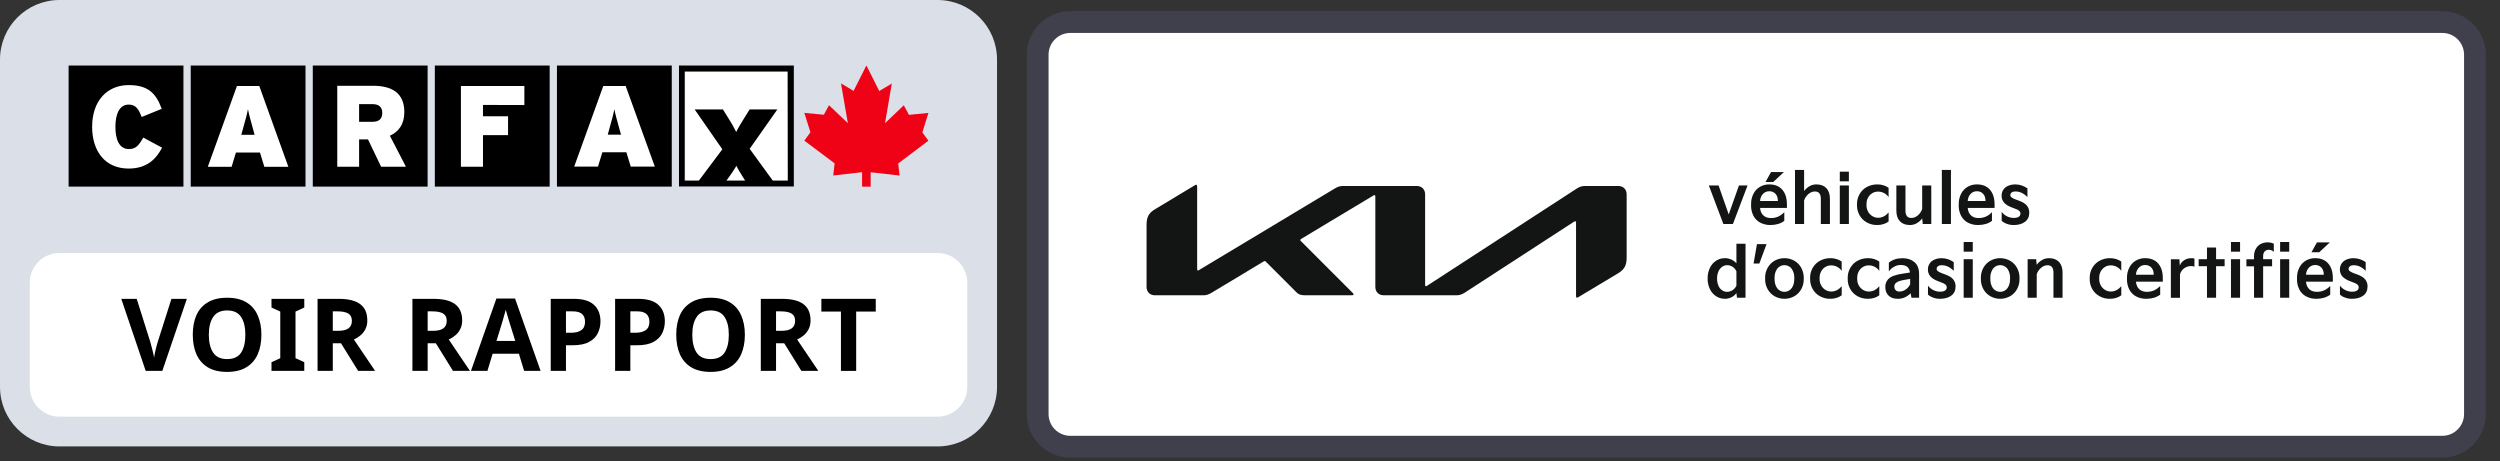
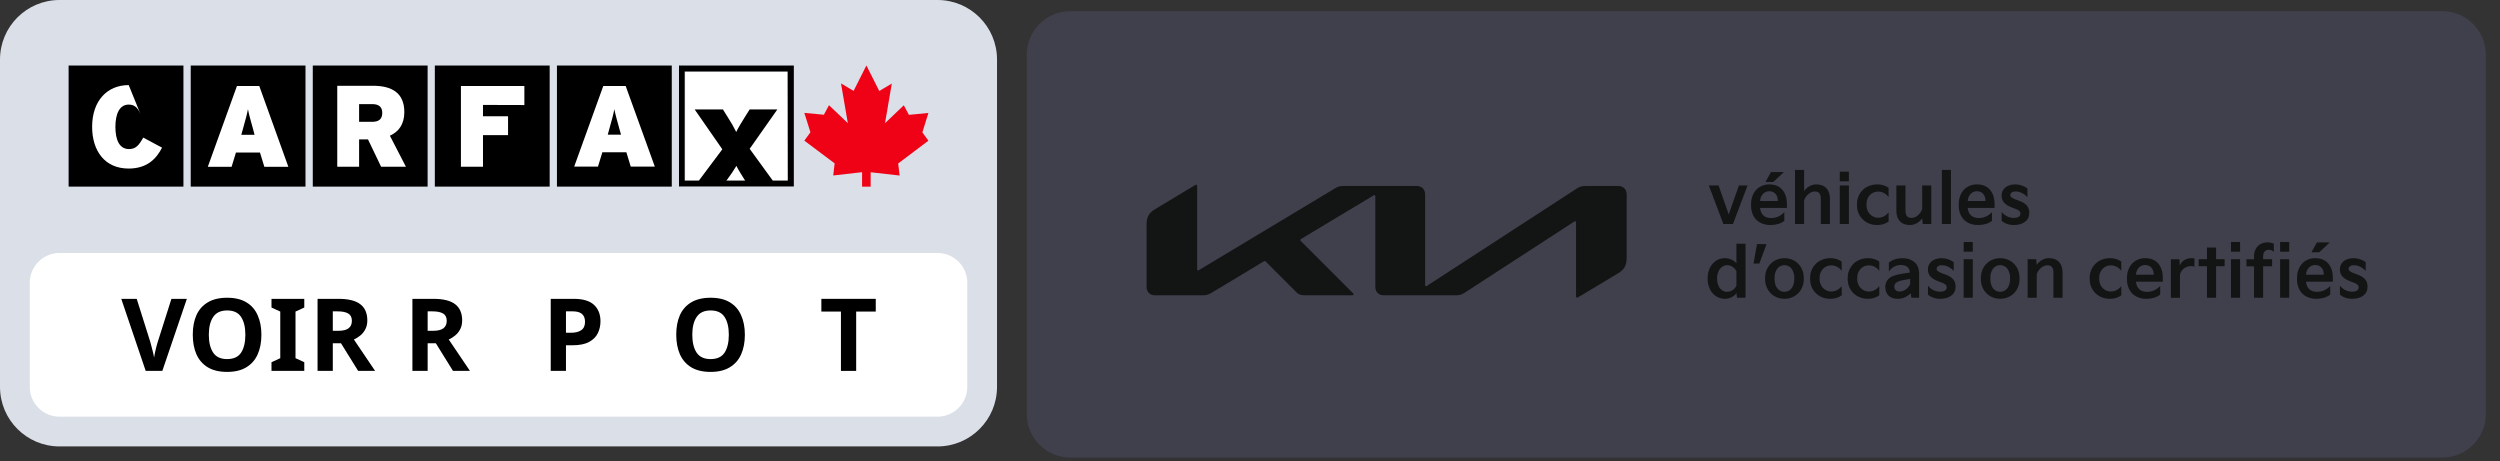
<svg xmlns="http://www.w3.org/2000/svg" version="1.1" width="168" height="31" viewBox="0 0 168 31">
  <rect x="0" y="0" width="168" height="31" fill="#333333" stroke="none" />
  <g>
    <g id="View Report - Sm - Fr">
      <path d="M0 4C0 1.791 1.791 0 4 0H63C65.209 0 67 1.791 67 4V26C67 28.209 65.209 30 63 30H4C1.791 30 0 28.209 0 26V4Z" fill="#DADFE8" />
      <path d="M2 19C2 17.895 2.895 17 4 17H63C64.105 17 65 17.895 65 19V26C65 27.105 64.105 28 63 28H4C2.895 28 2 27.105 2 26V19Z" fill="white" />
      <path d="M12.817 4.404H20.529V12.54H12.817V4.404Z" fill="black" />
      <path d="M21.019 4.404H28.735V12.54H21.019V4.404Z" fill="black" />
      <path d="M29.221 4.404H36.937V12.54H29.221V4.404Z" fill="black" />
      <path d="M37.427 4.404H45.143V12.54H37.427V4.404Z" fill="black" />
      <path d="M4.611 4.404H12.327V12.54H4.611V4.404Z" fill="black" />
-       <path d="M8.643 11.327C7.04 11.327 6.191 10.133 6.191 8.524C6.191 6.772 7.202 5.718 8.65 5.718C9.971 5.718 10.496 6.292 10.867 7.315L9.519 7.861C9.326 7.357 9.141 7.028 8.65 7.028C8.033 7.028 7.755 7.652 7.755 8.524C7.755 9.392 8.017 10.017 8.666 10.017C9.133 10.017 9.334 9.761 9.627 9.245L10.89 9.923C10.52 10.637 9.917 11.327 8.643 11.327Z" fill="white" />
+       <path d="M8.643 11.327C7.04 11.327 6.191 10.133 6.191 8.524C6.191 6.772 7.202 5.718 8.65 5.718L9.519 7.861C9.326 7.357 9.141 7.028 8.65 7.028C8.033 7.028 7.755 7.652 7.755 8.524C7.755 9.392 8.017 10.017 8.666 10.017C9.133 10.017 9.334 9.761 9.627 9.245L10.89 9.923C10.52 10.637 9.917 11.327 8.643 11.327Z" fill="white" />
      <path d="M17.107 9.059H16.215L16.316 8.695C16.509 8.005 16.594 7.702 16.663 7.338C16.733 7.702 16.818 7.997 17.011 8.695L17.107 9.059ZM19.378 11.21L17.424 5.78H15.922L13.964 11.21H15.563L15.856 10.249H17.47L17.764 11.21H19.378Z" fill="white" />
      <path d="M25.688 7.582C25.688 7.97 25.495 8.187 25.008 8.187H24.132V6.997H25.031C25.503 6.997 25.688 7.237 25.688 7.582ZM27.279 11.206L26.201 9.121C26.792 8.854 27.171 8.35 27.171 7.532C27.171 6.245 26.333 5.764 25.07 5.764H22.664V11.206H24.132V9.369H24.73L25.611 11.206H27.279Z" fill="white" />
      <path d="M32.457 7.051V7.811H34.141V9.082H32.457V11.206H30.974V5.78H35.238V7.059L32.457 7.051Z" fill="white" />
      <path d="M41.733 9.051H40.841L40.938 8.695C41.13 8.005 41.215 7.702 41.285 7.338C41.355 7.702 41.44 7.997 41.633 8.695L41.733 9.051ZM44.004 11.195L42.046 5.78H40.54L38.586 11.195H40.184L40.478 10.233H42.092L42.386 11.195H44.004Z" fill="white" />
      <path d="M49.487 11.144C49.302 11.454 49.097 11.753 48.881 12.044L48.811 12.137H50.078L50.016 12.044C49.808 11.703 49.63 11.439 49.487 11.144Z" fill="white" />
      <path d="M48.56 10.032L46.703 7.357H48.599L48.927 7.885C49.136 8.202 49.321 8.532 49.491 8.873C49.622 8.586 49.854 8.222 50.062 7.885L50.391 7.357H52.252L50.391 10.001L51.947 12.137H52.959V4.799H46.046V12.137H47L48.56 10.032Z" fill="white" />
      <path d="M45.629 4.404V12.532H53.345V4.404H45.629ZM48.811 12.137L48.881 12.044C49.097 11.753 49.302 11.454 49.487 11.144C49.63 11.439 49.808 11.703 50.016 12.044L50.078 12.137H48.811ZM52.939 12.137H51.928L50.375 10.001L52.233 7.357H50.375L50.043 7.885C49.839 8.222 49.607 8.586 49.472 8.873C49.306 8.532 49.116 8.202 48.908 7.885L48.58 7.357H46.684L48.541 10.032L46.965 12.137H46.012V4.807H52.928L52.939 12.137Z" fill="black" />
      <path d="M58.508 12.544V11.575L60.454 11.796L60.358 10.986L62.389 9.454L61.983 8.896L62.389 7.59L61.08 7.718L60.736 7.075L59.473 8.28L59.929 5.613L59.087 6.117L58.226 4.408L58.222 4.4L57.361 6.109L56.515 5.605L56.975 8.276L55.708 7.071L55.364 7.71L54.051 7.586L54.461 8.889L54.051 9.451L56.087 10.978L55.994 11.792L57.932 11.571V12.544H58.508Z" fill="#EF0215" />
      <path d="M12.557 20.082L10.909 24.924H9.791L8.149 20.082H9.187L10.096 22.965C10.109 23.014 10.134 23.107 10.17 23.242C10.207 23.374 10.243 23.514 10.279 23.663C10.315 23.808 10.34 23.93 10.353 24.029C10.367 23.93 10.39 23.808 10.421 23.663C10.457 23.514 10.491 23.374 10.523 23.242C10.559 23.107 10.586 23.014 10.604 22.965L11.52 20.082H12.557Z" fill="black" />
      <path d="M17.566 22.497C17.566 22.998 17.483 23.437 17.315 23.812C17.152 24.183 16.899 24.472 16.556 24.68C16.217 24.888 15.785 24.992 15.261 24.992C14.736 24.992 14.302 24.888 13.959 24.68C13.619 24.472 13.366 24.181 13.199 23.805C13.036 23.43 12.955 22.992 12.955 22.49C12.955 21.988 13.036 21.552 13.199 21.181C13.366 20.81 13.619 20.523 13.959 20.32C14.302 20.112 14.738 20.008 15.267 20.008C15.792 20.008 16.223 20.112 16.562 20.32C16.902 20.523 17.152 20.812 17.315 21.188C17.483 21.558 17.566 21.995 17.566 22.497ZM14.033 22.497C14.033 23.003 14.13 23.403 14.325 23.697C14.519 23.986 14.831 24.131 15.261 24.131C15.699 24.131 16.013 23.986 16.203 23.697C16.393 23.403 16.488 23.003 16.488 22.497C16.488 21.99 16.393 21.592 16.203 21.303C16.013 21.009 15.701 20.862 15.267 20.862C14.833 20.862 14.519 21.009 14.325 21.303C14.13 21.592 14.033 21.99 14.033 22.497Z" fill="black" />
      <path d="M20.448 24.924H18.244V24.341L18.834 24.07V20.937L18.244 20.666V20.082H20.448V20.666L19.858 20.937V24.07L20.448 24.341V24.924Z" fill="black" />
      <path d="M22.751 20.082C23.411 20.082 23.897 20.202 24.209 20.442C24.525 20.681 24.684 21.045 24.684 21.534C24.684 21.755 24.641 21.95 24.555 22.117C24.473 22.279 24.363 22.42 24.223 22.537C24.087 22.65 23.94 22.743 23.782 22.815L25.206 24.924H24.067L22.914 23.066H22.364V24.924H21.34V20.082H22.751ZM22.676 20.923H22.364V22.232H22.697C23.036 22.232 23.278 22.176 23.422 22.062C23.572 21.95 23.646 21.782 23.646 21.561C23.646 21.33 23.567 21.167 23.409 21.073C23.25 20.973 23.006 20.923 22.676 20.923Z" fill="black" />
      <path d="M29.125 20.082C29.785 20.082 30.271 20.202 30.583 20.442C30.899 20.681 31.058 21.045 31.058 21.534C31.058 21.755 31.015 21.95 30.929 22.117C30.847 22.279 30.736 22.42 30.596 22.537C30.461 22.65 30.314 22.743 30.156 22.815L31.58 24.924H30.44L29.288 23.066H28.738V24.924H27.714V20.082H29.125ZM29.05 20.923H28.738V22.232H29.07C29.41 22.232 29.651 22.176 29.796 22.062C29.945 21.95 30.02 21.782 30.02 21.561C30.02 21.33 29.941 21.167 29.783 21.073C29.624 20.973 29.38 20.923 29.05 20.923Z" fill="black" />
-       <path d="M35.222 24.924L34.87 23.771H33.106L32.754 24.924H31.648L33.357 20.062H34.612L36.328 24.924H35.222ZM34.626 22.91L34.273 21.785C34.25 21.708 34.221 21.61 34.185 21.493C34.148 21.375 34.112 21.256 34.076 21.134C34.04 21.011 34.011 20.905 33.988 20.815C33.965 20.905 33.934 21.018 33.893 21.154C33.857 21.285 33.821 21.412 33.785 21.534C33.753 21.651 33.728 21.735 33.71 21.785L33.364 22.91H34.626Z" fill="black" />
      <path d="M38.555 20.082C39.179 20.082 39.633 20.218 39.918 20.489C40.207 20.756 40.352 21.125 40.352 21.595C40.352 21.879 40.293 22.144 40.175 22.388C40.058 22.632 39.861 22.829 39.586 22.978C39.314 23.127 38.944 23.202 38.473 23.202H38.033V24.924H37.009V20.082H38.555ZM38.501 20.923H38.033V22.361H38.372C38.661 22.361 38.889 22.304 39.057 22.191C39.228 22.074 39.314 21.886 39.314 21.628C39.314 21.158 39.043 20.923 38.501 20.923Z" fill="black" />
-       <path d="M42.881 20.082C43.505 20.082 43.959 20.218 44.244 20.489C44.533 20.756 44.678 21.125 44.678 21.595C44.678 21.879 44.619 22.144 44.502 22.388C44.384 22.632 44.187 22.829 43.911 22.978C43.64 23.127 43.27 23.202 42.799 23.202H42.359V24.924H41.335V20.082H42.881ZM42.827 20.923H42.359V22.361H42.698C42.987 22.361 43.215 22.304 43.383 22.191C43.554 22.074 43.64 21.886 43.64 21.628C43.64 21.158 43.369 20.923 42.827 20.923Z" fill="black" />
      <path d="M50.055 22.497C50.055 22.998 49.971 23.437 49.804 23.812C49.641 24.183 49.388 24.472 49.044 24.68C48.705 24.888 48.274 24.992 47.749 24.992C47.225 24.992 46.791 24.888 46.447 24.68C46.108 24.472 45.855 24.181 45.688 23.805C45.525 23.43 45.444 22.992 45.444 22.49C45.444 21.988 45.525 21.552 45.688 21.181C45.855 20.81 46.108 20.523 46.447 20.32C46.791 20.112 47.227 20.008 47.756 20.008C48.28 20.008 48.712 20.112 49.051 20.32C49.39 20.523 49.641 20.812 49.804 21.188C49.971 21.558 50.055 21.995 50.055 22.497ZM46.522 22.497C46.522 23.003 46.619 23.403 46.813 23.697C47.008 23.986 47.32 24.131 47.749 24.131C48.188 24.131 48.502 23.986 48.692 23.697C48.882 23.403 48.977 23.003 48.977 22.497C48.977 21.99 48.882 21.592 48.692 21.303C48.502 21.009 48.19 20.862 47.756 20.862C47.322 20.862 47.008 21.009 46.813 21.303C46.619 21.592 46.522 21.99 46.522 22.497Z" fill="black" />
-       <path d="M52.536 20.082C53.196 20.082 53.682 20.202 53.994 20.442C54.311 20.681 54.469 21.045 54.469 21.534C54.469 21.755 54.426 21.95 54.34 22.117C54.259 22.279 54.148 22.42 54.008 22.537C53.872 22.65 53.725 22.743 53.567 22.815L54.991 24.924H53.852L52.699 23.066H52.15V24.924H51.126V20.082H52.536ZM52.462 20.923H52.15V22.232H52.482C52.821 22.232 53.063 22.176 53.208 22.062C53.357 21.95 53.431 21.782 53.431 21.561C53.431 21.33 53.352 21.167 53.194 21.073C53.036 20.973 52.792 20.923 52.462 20.923Z" fill="black" />
      <path d="M57.535 24.924H56.511V20.937H55.196V20.082H58.851V20.937H57.535V24.924Z" fill="black" />
    </g>
  </g>
  <g transform="translate(69)">
    <path d="M95.122 0.75H2.927C1.31 0.75 0 2.06 0 3.677V27.823C0 29.44 1.31 30.75 2.927 30.75H95.122C96.738 30.75 98.049 29.44 98.049 27.823V3.677C98.049 2.06 96.738 0.75 95.122 0.75Z" fill="#403F4C" />
-     <path d="M95.122 2.213H2.927C2.119 2.213 1.463 2.869 1.463 3.677V27.823C1.463 28.631 2.119 29.287 2.927 29.287H95.122C95.93 29.287 96.585 28.631 96.585 27.823V3.677C96.585 2.869 95.93 2.213 95.122 2.213Z" fill="white" />
    <path d="M40.311 13.064C40.311 12.724 40.084 12.497 39.744 12.497H37.535C37.294 12.497 37.132 12.557 36.955 12.673L26.9 19.203C26.871 19.223 26.847 19.233 26.823 19.233C26.787 19.233 26.768 19.198 26.768 19.139V13.064C26.768 12.724 26.541 12.497 26.201 12.497H21.297C21.047 12.497 20.913 12.536 20.696 12.668L11.582 18.143C11.552 18.162 11.527 18.177 11.502 18.177C11.464 18.177 11.449 18.149 11.449 18.091V12.553C11.449 12.459 11.427 12.416 11.386 12.416C11.364 12.416 11.339 12.423 11.312 12.439L8.615 14.061C8.162 14.332 8.049 14.626 8.049 15.135V19.277C8.049 19.617 8.276 19.844 8.615 19.844H11.848C12.055 19.844 12.202 19.802 12.415 19.675L15.928 17.564C15.95 17.55 15.975 17.541 15.993 17.541C16.015 17.541 16.034 17.553 16.053 17.574L18.153 19.674C18.285 19.806 18.474 19.844 18.719 19.844H21.853C21.912 19.844 21.963 19.825 21.963 19.784C21.963 19.748 21.932 19.713 21.886 19.667L18.423 16.204C18.388 16.169 18.38 16.15 18.38 16.129C18.38 16.106 18.393 16.082 18.441 16.053L23.29 13.14C23.32 13.122 23.344 13.111 23.369 13.111C23.402 13.111 23.423 13.152 23.423 13.197V19.277C23.423 19.617 23.65 19.844 23.99 19.844H28.863C29.052 19.844 29.221 19.803 29.427 19.67L36.778 14.896C36.807 14.878 36.83 14.867 36.856 14.867C36.893 14.867 36.91 14.908 36.91 14.962V19.887C36.91 19.978 36.939 20.004 36.973 20.004C36.998 20.004 37.027 19.992 37.063 19.97L39.744 18.36C40.197 18.087 40.311 17.793 40.311 17.283V13.064Z" fill="#131414" />
    <path fill-rule="evenodd" clip-rule="evenodd" d="M47.454 15.051L48.435 12.463H47.857L47.17 14.41L46.488 12.463H45.833L46.81 15.051H47.454ZM50.875 11.565H50.012L49.643 12.229H50.164L50.875 11.565ZM48.672 13.8C48.667 14.037 48.719 14.273 48.823 14.487C48.923 14.684 49.078 14.846 49.272 14.954C49.491 15.07 49.736 15.128 49.986 15.121C50.158 15.121 50.33 15.098 50.495 15.049C50.644 15.006 50.783 14.935 50.905 14.842V14.259C50.785 14.388 50.64 14.491 50.479 14.563C50.33 14.623 50.171 14.655 50.01 14.653C49.795 14.653 49.624 14.594 49.498 14.476C49.371 14.358 49.297 14.189 49.275 13.971H51.081V13.733C51.081 13.316 50.978 12.989 50.771 12.75C50.564 12.511 50.273 12.392 49.896 12.392C49.673 12.387 49.451 12.446 49.259 12.56C49.074 12.672 48.924 12.836 48.828 13.029C48.724 13.239 48.67 13.47 48.674 13.704V13.8H48.672ZM49.279 13.505C49.283 13.329 49.352 13.161 49.471 13.031C49.579 12.914 49.732 12.85 49.891 12.852C50.05 12.845 50.206 12.907 50.315 13.024C50.42 13.14 50.473 13.3 50.473 13.505H49.279ZM52.236 15.051V13.473C52.289 13.306 52.388 13.156 52.523 13.044C52.642 12.933 52.798 12.869 52.961 12.867C53.226 12.867 53.359 13.031 53.359 13.359V15.051H53.971V13.359C53.971 13.05 53.891 12.811 53.731 12.643C53.571 12.475 53.348 12.392 53.06 12.392C52.894 12.389 52.729 12.435 52.587 12.519C52.449 12.6 52.329 12.708 52.236 12.837V11.42H51.624V15.051H52.236ZM55.245 11.536H54.634V12.184H55.245V11.536ZM55.245 12.463H54.634V15.051H55.245V12.463ZM55.791 13.809C55.789 14.039 55.848 14.265 55.962 14.466C56.075 14.666 56.242 14.832 56.442 14.944C56.657 15.065 56.9 15.126 57.147 15.121C57.296 15.124 57.446 15.102 57.587 15.055C57.705 15.017 57.815 14.959 57.914 14.885V14.278C57.711 14.515 57.476 14.634 57.207 14.634C57.074 14.634 56.942 14.597 56.828 14.527C56.706 14.455 56.607 14.352 56.538 14.228C56.465 14.098 56.427 13.953 56.429 13.804V13.709C56.426 13.557 56.463 13.407 56.536 13.274C56.603 13.152 56.701 13.05 56.82 12.979C56.937 12.91 57.07 12.874 57.206 12.875C57.341 12.875 57.476 12.906 57.597 12.968C57.725 13.031 57.834 13.126 57.913 13.245V12.619C57.811 12.547 57.699 12.493 57.581 12.456C57.447 12.412 57.305 12.391 57.164 12.392C56.913 12.387 56.664 12.449 56.443 12.569C56.241 12.681 56.074 12.848 55.96 13.05C55.847 13.25 55.788 13.477 55.79 13.709V13.809H55.791ZM58.435 12.463H59.047V14.154C59.047 14.483 59.18 14.646 59.445 14.646C59.609 14.643 59.764 14.58 59.883 14.469C60.018 14.356 60.116 14.207 60.171 14.04V12.463H60.782V15.051H60.209L60.171 14.677C60.077 14.805 59.957 14.913 59.819 14.994C59.676 15.08 59.513 15.124 59.346 15.121C59.058 15.121 58.835 15.038 58.675 14.87C58.515 14.702 58.435 14.465 58.435 14.154V12.463ZM62.104 11.42H61.492V15.051H62.104V11.42ZM62.626 13.8C62.621 14.037 62.673 14.273 62.777 14.487C62.877 14.684 63.032 14.846 63.226 14.954C63.445 15.07 63.69 15.128 63.94 15.121C64.112 15.121 64.284 15.098 64.449 15.049C64.597 15.006 64.737 14.935 64.859 14.842V14.259C64.739 14.388 64.594 14.491 64.433 14.563C64.284 14.623 64.125 14.655 63.964 14.653C63.749 14.653 63.578 14.594 63.452 14.476C63.325 14.358 63.251 14.189 63.229 13.971H65.035V13.733C65.035 13.316 64.932 12.989 64.725 12.75C64.518 12.511 64.227 12.392 63.85 12.392C63.627 12.387 63.405 12.446 63.213 12.56C63.028 12.672 62.878 12.836 62.782 13.029C62.678 13.239 62.624 13.47 62.628 13.704V13.8H62.626ZM63.232 13.505C63.236 13.329 63.305 13.161 63.424 13.031C63.532 12.914 63.685 12.85 63.843 12.852C64.003 12.845 64.158 12.907 64.267 13.024C64.373 13.14 64.426 13.3 64.426 13.505H63.232ZM65.512 14.838C65.611 14.929 65.73 14.998 65.858 15.041C66.005 15.096 66.16 15.123 66.318 15.123C66.634 15.123 66.888 15.051 67.079 14.907C67.27 14.764 67.367 14.561 67.367 14.298C67.372 14.124 67.317 13.953 67.208 13.817C67.102 13.69 66.933 13.582 66.703 13.497L66.447 13.402C66.349 13.368 66.257 13.321 66.172 13.262C66.121 13.225 66.091 13.166 66.091 13.103C66.094 13.04 66.125 12.982 66.174 12.942C66.23 12.891 66.322 12.867 66.451 12.867C66.591 12.867 66.729 12.899 66.857 12.96C67.003 13.03 67.134 13.128 67.243 13.247V12.659C67.132 12.581 67.011 12.517 66.882 12.472C66.741 12.42 66.591 12.393 66.442 12.393C66.265 12.388 66.09 12.423 65.928 12.495C65.798 12.553 65.689 12.648 65.612 12.767C65.543 12.88 65.507 13.009 65.508 13.142C65.501 13.318 65.563 13.49 65.678 13.622C65.792 13.747 65.961 13.852 66.186 13.937L66.447 14.037C66.542 14.066 66.63 14.115 66.705 14.18C66.75 14.226 66.776 14.29 66.773 14.354C66.773 14.438 66.734 14.517 66.665 14.563C66.591 14.616 66.478 14.644 66.323 14.644C66.169 14.644 66.016 14.608 65.877 14.54C65.734 14.469 65.609 14.367 65.512 14.241V14.838ZM45.753 18.714C45.747 18.965 45.801 19.211 45.91 19.437C46.003 19.632 46.149 19.797 46.331 19.913C46.506 20.023 46.708 20.081 46.914 20.079C47.069 20.08 47.223 20.044 47.362 19.973C47.492 19.909 47.603 19.813 47.687 19.696L47.725 20.008H48.299V16.377H47.687V17.695C47.593 17.586 47.477 17.499 47.345 17.441C47.209 17.38 47.062 17.348 46.914 17.348C46.708 17.347 46.505 17.404 46.331 17.514C46.149 17.631 46.003 17.796 45.91 17.99C45.801 18.215 45.747 18.463 45.753 18.713V18.714ZM46.388 18.714C46.383 18.544 46.417 18.376 46.488 18.222C46.543 18.099 46.631 17.994 46.744 17.918C46.839 17.855 46.951 17.82 47.066 17.819C47.194 17.819 47.321 17.857 47.428 17.928C47.542 18.002 47.631 18.107 47.687 18.231V19.198C47.63 19.321 47.539 19.427 47.424 19.5C47.315 19.572 47.188 19.611 47.057 19.611C46.94 19.611 46.826 19.576 46.73 19.511C46.621 19.435 46.535 19.331 46.483 19.208C46.416 19.052 46.383 18.885 46.388 18.715V18.714ZM49.711 16.406H49.067L48.84 17.71H49.228L49.711 16.406ZM49.616 18.753C49.612 18.989 49.67 19.223 49.784 19.43C49.892 19.628 50.053 19.793 50.248 19.906C50.662 20.137 51.166 20.137 51.581 19.906C51.776 19.794 51.937 19.63 52.045 19.433C52.159 19.224 52.218 18.99 52.213 18.753V18.671C52.216 18.436 52.158 18.204 52.045 17.998C51.937 17.8 51.777 17.636 51.581 17.522C51.167 17.291 50.663 17.291 50.248 17.522C50.053 17.636 49.893 17.8 49.784 17.998C49.67 18.204 49.612 18.436 49.616 18.671V18.753ZM50.251 18.671C50.243 18.455 50.304 18.241 50.426 18.062C50.629 17.792 51.011 17.738 51.28 17.94C51.326 17.975 51.367 18.016 51.401 18.062C51.523 18.241 51.584 18.455 51.576 18.671V18.753C51.576 18.999 51.518 19.203 51.401 19.366C51.199 19.637 50.816 19.691 50.547 19.488C50.501 19.453 50.461 19.413 50.426 19.366C50.309 19.204 50.251 18.999 50.251 18.753V18.671ZM52.64 18.766C52.638 18.997 52.697 19.223 52.81 19.423C52.924 19.624 53.09 19.789 53.291 19.902C53.505 20.022 53.749 20.084 53.995 20.079C54.145 20.081 54.294 20.059 54.436 20.013C54.554 19.975 54.664 19.917 54.762 19.843V19.236C54.56 19.473 54.324 19.591 54.056 19.591C53.922 19.591 53.79 19.554 53.677 19.485C53.555 19.413 53.455 19.31 53.387 19.186C53.314 19.056 53.276 18.91 53.278 18.762V18.667C53.275 18.515 53.312 18.364 53.385 18.231C53.452 18.11 53.549 18.008 53.669 17.937C53.786 17.867 53.919 17.831 54.054 17.833C54.19 17.833 54.324 17.864 54.446 17.925C54.574 17.989 54.682 18.084 54.761 18.202V17.576C54.659 17.505 54.548 17.45 54.43 17.413C54.295 17.369 54.154 17.348 54.013 17.349C53.761 17.345 53.512 17.406 53.292 17.527C53.089 17.639 52.922 17.806 52.809 18.008C52.695 18.208 52.636 18.435 52.639 18.667V18.766H52.64ZM55.167 18.766C55.164 18.997 55.223 19.223 55.337 19.423C55.45 19.624 55.617 19.789 55.818 19.902C56.032 20.022 56.275 20.084 56.522 20.079C56.672 20.081 56.821 20.059 56.962 20.013C57.081 19.975 57.191 19.917 57.289 19.843V19.236C57.086 19.473 56.851 19.591 56.583 19.591C56.449 19.591 56.317 19.554 56.204 19.485C56.082 19.413 55.982 19.31 55.914 19.186C55.841 19.056 55.803 18.91 55.805 18.762V18.667C55.802 18.515 55.839 18.364 55.912 18.231C55.979 18.11 56.076 18.008 56.196 17.937C56.312 17.867 56.446 17.831 56.581 17.833C56.717 17.833 56.851 17.864 56.973 17.925C57.1 17.989 57.209 18.084 57.288 18.202V17.576C57.186 17.505 57.075 17.45 56.957 17.413C56.822 17.369 56.681 17.348 56.54 17.349C56.288 17.345 56.039 17.406 55.819 17.527C55.616 17.639 55.449 17.806 55.336 18.008C55.222 18.208 55.163 18.435 55.166 18.667V18.766H55.167ZM57.692 19.283C57.692 19.53 57.765 19.723 57.913 19.866C58.06 20.008 58.262 20.079 58.522 20.079C58.685 20.082 58.846 20.051 58.996 19.986C59.143 19.917 59.277 19.823 59.394 19.709L59.451 20.008H59.963V18.421C59.963 18.061 59.86 17.792 59.653 17.616C59.445 17.439 59.178 17.351 58.85 17.351C58.484 17.351 58.177 17.45 57.93 17.649V18.241C58.023 18.108 58.144 17.998 58.288 17.922C58.42 17.848 58.569 17.807 58.721 17.806C59.109 17.806 59.318 17.975 59.347 18.313L58.801 18.399C58.609 18.427 58.42 18.473 58.237 18.539C58.093 18.59 57.965 18.676 57.863 18.788C57.748 18.929 57.687 19.105 57.692 19.287V19.283ZM58.3 19.254C58.297 19.17 58.33 19.087 58.39 19.027C58.451 18.973 58.522 18.931 58.598 18.902C58.745 18.851 58.898 18.815 59.054 18.795L59.362 18.743V19.104C59.296 19.243 59.196 19.362 59.07 19.45C58.946 19.543 58.795 19.592 58.641 19.592C58.55 19.597 58.459 19.565 58.392 19.502C58.328 19.436 58.295 19.347 58.3 19.255V19.254ZM60.56 19.795C60.66 19.887 60.778 19.955 60.906 19.999C61.053 20.054 61.209 20.08 61.366 20.08C61.682 20.08 61.936 20.008 62.127 19.865C62.319 19.721 62.415 19.518 62.415 19.255C62.421 19.081 62.365 18.91 62.256 18.774C62.151 18.647 61.981 18.539 61.751 18.455L61.495 18.36C61.398 18.326 61.305 18.279 61.22 18.22C61.169 18.183 61.139 18.123 61.139 18.061C61.143 17.997 61.173 17.939 61.223 17.9C61.278 17.849 61.37 17.824 61.499 17.824C61.64 17.824 61.778 17.857 61.905 17.917C62.051 17.988 62.182 18.085 62.291 18.204V17.617C62.181 17.538 62.059 17.475 61.931 17.429C61.789 17.377 61.64 17.351 61.49 17.351C61.313 17.346 61.138 17.381 60.976 17.453C60.846 17.511 60.737 17.605 60.661 17.725C60.591 17.837 60.555 17.967 60.556 18.099C60.549 18.275 60.611 18.448 60.727 18.58C60.84 18.705 61.009 18.809 61.234 18.895L61.495 18.995C61.59 19.024 61.678 19.072 61.753 19.137C61.798 19.183 61.824 19.247 61.822 19.312C61.822 19.395 61.782 19.474 61.713 19.521C61.64 19.574 61.526 19.602 61.371 19.602C61.217 19.602 61.064 19.566 60.925 19.497C60.782 19.427 60.657 19.325 60.56 19.198V19.795ZM63.57 16.262H62.958V16.91H63.57V16.262ZM63.57 17.42H62.958V20.008H63.57V17.42ZM64.114 18.753C64.111 18.989 64.169 19.223 64.282 19.43C64.39 19.628 64.551 19.793 64.747 19.906C65.161 20.137 65.665 20.137 66.079 19.906C66.274 19.794 66.435 19.63 66.544 19.433C66.657 19.224 66.717 18.99 66.712 18.753V18.671C66.714 18.436 66.656 18.204 66.544 17.998C66.435 17.8 66.275 17.636 66.079 17.522C65.666 17.291 65.162 17.291 64.747 17.522C64.551 17.636 64.391 17.8 64.282 17.998C64.169 18.204 64.111 18.436 64.114 18.671V18.753ZM64.751 18.671C64.742 18.455 64.804 18.241 64.925 18.062C65.128 17.792 65.51 17.738 65.779 17.94C65.826 17.975 65.866 18.016 65.901 18.062C66.023 18.241 66.084 18.455 66.076 18.671V18.753C66.076 18.999 66.018 19.203 65.901 19.366C65.698 19.637 65.316 19.691 65.047 19.488C65.001 19.453 64.96 19.413 64.925 19.366C64.808 19.204 64.751 18.999 64.751 18.753V18.671ZM67.868 20.008V18.43C67.921 18.264 68.021 18.115 68.156 18.002C68.275 17.89 68.431 17.827 68.594 17.824C68.859 17.824 68.992 17.989 68.992 18.317V20.008H69.604V18.317C69.604 18.008 69.524 17.769 69.364 17.601C69.204 17.433 68.981 17.349 68.693 17.349C68.526 17.347 68.362 17.392 68.219 17.477C68.081 17.558 67.962 17.666 67.868 17.794L67.83 17.42H67.257V20.008H67.868ZM71.429 18.766C71.426 18.997 71.485 19.223 71.599 19.423C71.712 19.624 71.879 19.789 72.08 19.902C72.294 20.022 72.537 20.084 72.784 20.079C72.933 20.081 73.083 20.059 73.224 20.013C73.343 19.975 73.453 19.917 73.551 19.843V19.236C73.348 19.473 73.113 19.591 72.844 19.591C72.711 19.591 72.579 19.554 72.466 19.485C72.344 19.413 72.244 19.31 72.176 19.186C72.103 19.056 72.065 18.91 72.067 18.762V18.667C72.064 18.515 72.1 18.364 72.174 18.231C72.241 18.11 72.338 18.008 72.457 17.937C72.574 17.867 72.708 17.831 72.843 17.833C72.979 17.833 73.113 17.864 73.235 17.925C73.362 17.989 73.47 18.084 73.55 18.202V17.576C73.448 17.506 73.337 17.45 73.219 17.413C73.084 17.37 72.943 17.348 72.802 17.349C72.55 17.345 72.301 17.406 72.081 17.527C71.878 17.639 71.711 17.806 71.598 18.008C71.484 18.208 71.425 18.435 71.427 18.667V18.766H71.429ZM73.931 18.757C73.927 18.995 73.979 19.231 74.083 19.444C74.181 19.641 74.338 19.805 74.531 19.911C74.75 20.028 74.996 20.086 75.245 20.079C75.418 20.079 75.589 20.056 75.755 20.006C75.903 19.963 76.042 19.892 76.165 19.8V19.217C76.044 19.346 75.9 19.449 75.739 19.521C75.589 19.581 75.43 19.612 75.269 19.611C75.054 19.611 74.883 19.552 74.757 19.434C74.631 19.316 74.557 19.146 74.535 18.929H76.341V18.691C76.341 18.274 76.238 17.946 76.03 17.707C75.823 17.469 75.532 17.349 75.156 17.349C74.932 17.345 74.711 17.404 74.519 17.517C74.333 17.63 74.184 17.793 74.088 17.987C73.983 18.196 73.93 18.428 73.933 18.662V18.757H73.931ZM74.537 18.463C74.542 18.287 74.61 18.119 74.729 17.989C74.837 17.872 74.99 17.807 75.149 17.809C75.309 17.802 75.464 17.866 75.573 17.982C75.678 18.098 75.731 18.258 75.731 18.463H74.537ZM77.495 20.008V18.444C77.535 18.28 77.633 18.134 77.769 18.034C77.905 17.933 78.07 17.879 78.239 17.88C78.316 17.88 78.393 17.892 78.466 17.918V17.374C78.4 17.356 78.33 17.348 78.262 17.351C78.09 17.347 77.921 17.395 77.776 17.486C77.641 17.571 77.538 17.698 77.484 17.849L77.456 17.422H76.882V20.011H77.494L77.495 20.008ZM79.309 20.008H79.921V17.889H80.495V17.42H79.921V16.633H79.309V17.42H78.75V17.889H79.309V20.008ZM81.533 16.262H80.921V16.91H81.533V16.262ZM81.533 17.42H80.921V20.008H81.533V17.42ZM82.471 17.894V20.008H83.083V17.894H83.685V17.42H83.083V17.212C83.083 17.073 83.119 16.967 83.189 16.894C83.261 16.821 83.36 16.782 83.462 16.785C83.525 16.785 83.588 16.798 83.647 16.823C83.704 16.847 83.755 16.88 83.799 16.923V16.378C83.737 16.348 83.671 16.325 83.604 16.31C83.36 16.253 83.102 16.291 82.883 16.415C82.75 16.496 82.642 16.614 82.573 16.754C82.506 16.893 82.47 17.045 82.471 17.2V17.422H81.959V17.896H82.471V17.894ZM84.836 16.262H84.224V16.91H84.836V16.262ZM84.836 17.42H84.224V20.008H84.836V17.42ZM87.562 16.291H86.699L86.329 16.954H86.85L87.562 16.291ZM85.357 18.757C85.352 18.995 85.404 19.231 85.509 19.444C85.607 19.641 85.764 19.805 85.957 19.911C86.176 20.028 86.422 20.086 86.671 20.079C86.844 20.079 87.015 20.056 87.181 20.006C87.329 19.963 87.468 19.892 87.591 19.8V19.217C87.47 19.346 87.326 19.449 87.164 19.521C87.015 19.581 86.856 19.612 86.695 19.611C86.481 19.611 86.309 19.552 86.183 19.434C86.057 19.316 85.983 19.146 85.961 18.929H87.767V18.691C87.767 18.274 87.664 17.946 87.456 17.707C87.249 17.469 86.958 17.349 86.582 17.349C86.358 17.345 86.137 17.404 85.944 17.517C85.759 17.63 85.61 17.793 85.513 17.987C85.409 18.196 85.356 18.428 85.359 18.662V18.757H85.357ZM85.964 18.463C85.969 18.287 86.037 18.119 86.156 17.989C86.264 17.872 86.417 17.807 86.576 17.809C86.736 17.802 86.891 17.865 87 17.982C87.105 18.098 87.159 18.258 87.159 18.463H85.964ZM88.244 19.795C88.344 19.887 88.462 19.955 88.591 19.999C88.738 20.054 88.893 20.08 89.051 20.08C89.367 20.08 89.621 20.008 89.812 19.865C90.003 19.721 90.098 19.518 90.099 19.255C90.105 19.081 90.049 18.91 89.94 18.774C89.835 18.647 89.667 18.539 89.435 18.455L89.179 18.36C89.082 18.326 88.989 18.279 88.905 18.22C88.854 18.183 88.823 18.123 88.823 18.061C88.827 17.997 88.857 17.939 88.907 17.9C88.963 17.849 89.055 17.824 89.184 17.824C89.324 17.824 89.462 17.857 89.589 17.917C89.735 17.988 89.866 18.085 89.975 18.204V17.617C89.865 17.538 89.743 17.475 89.615 17.429C89.474 17.377 89.324 17.351 89.175 17.351C88.997 17.346 88.822 17.381 88.66 17.453C88.53 17.511 88.421 17.605 88.345 17.725C88.275 17.837 88.24 17.967 88.241 18.099C88.234 18.275 88.295 18.448 88.411 18.58C88.525 18.705 88.694 18.809 88.918 18.895L89.179 18.995C89.274 19.024 89.362 19.072 89.438 19.137C89.483 19.183 89.508 19.247 89.506 19.312C89.506 19.395 89.465 19.474 89.397 19.521C89.324 19.574 89.21 19.602 89.055 19.602C88.901 19.602 88.748 19.566 88.609 19.497C88.467 19.428 88.341 19.325 88.244 19.198V19.795Z" fill="#131414" />
  </g>
</svg>